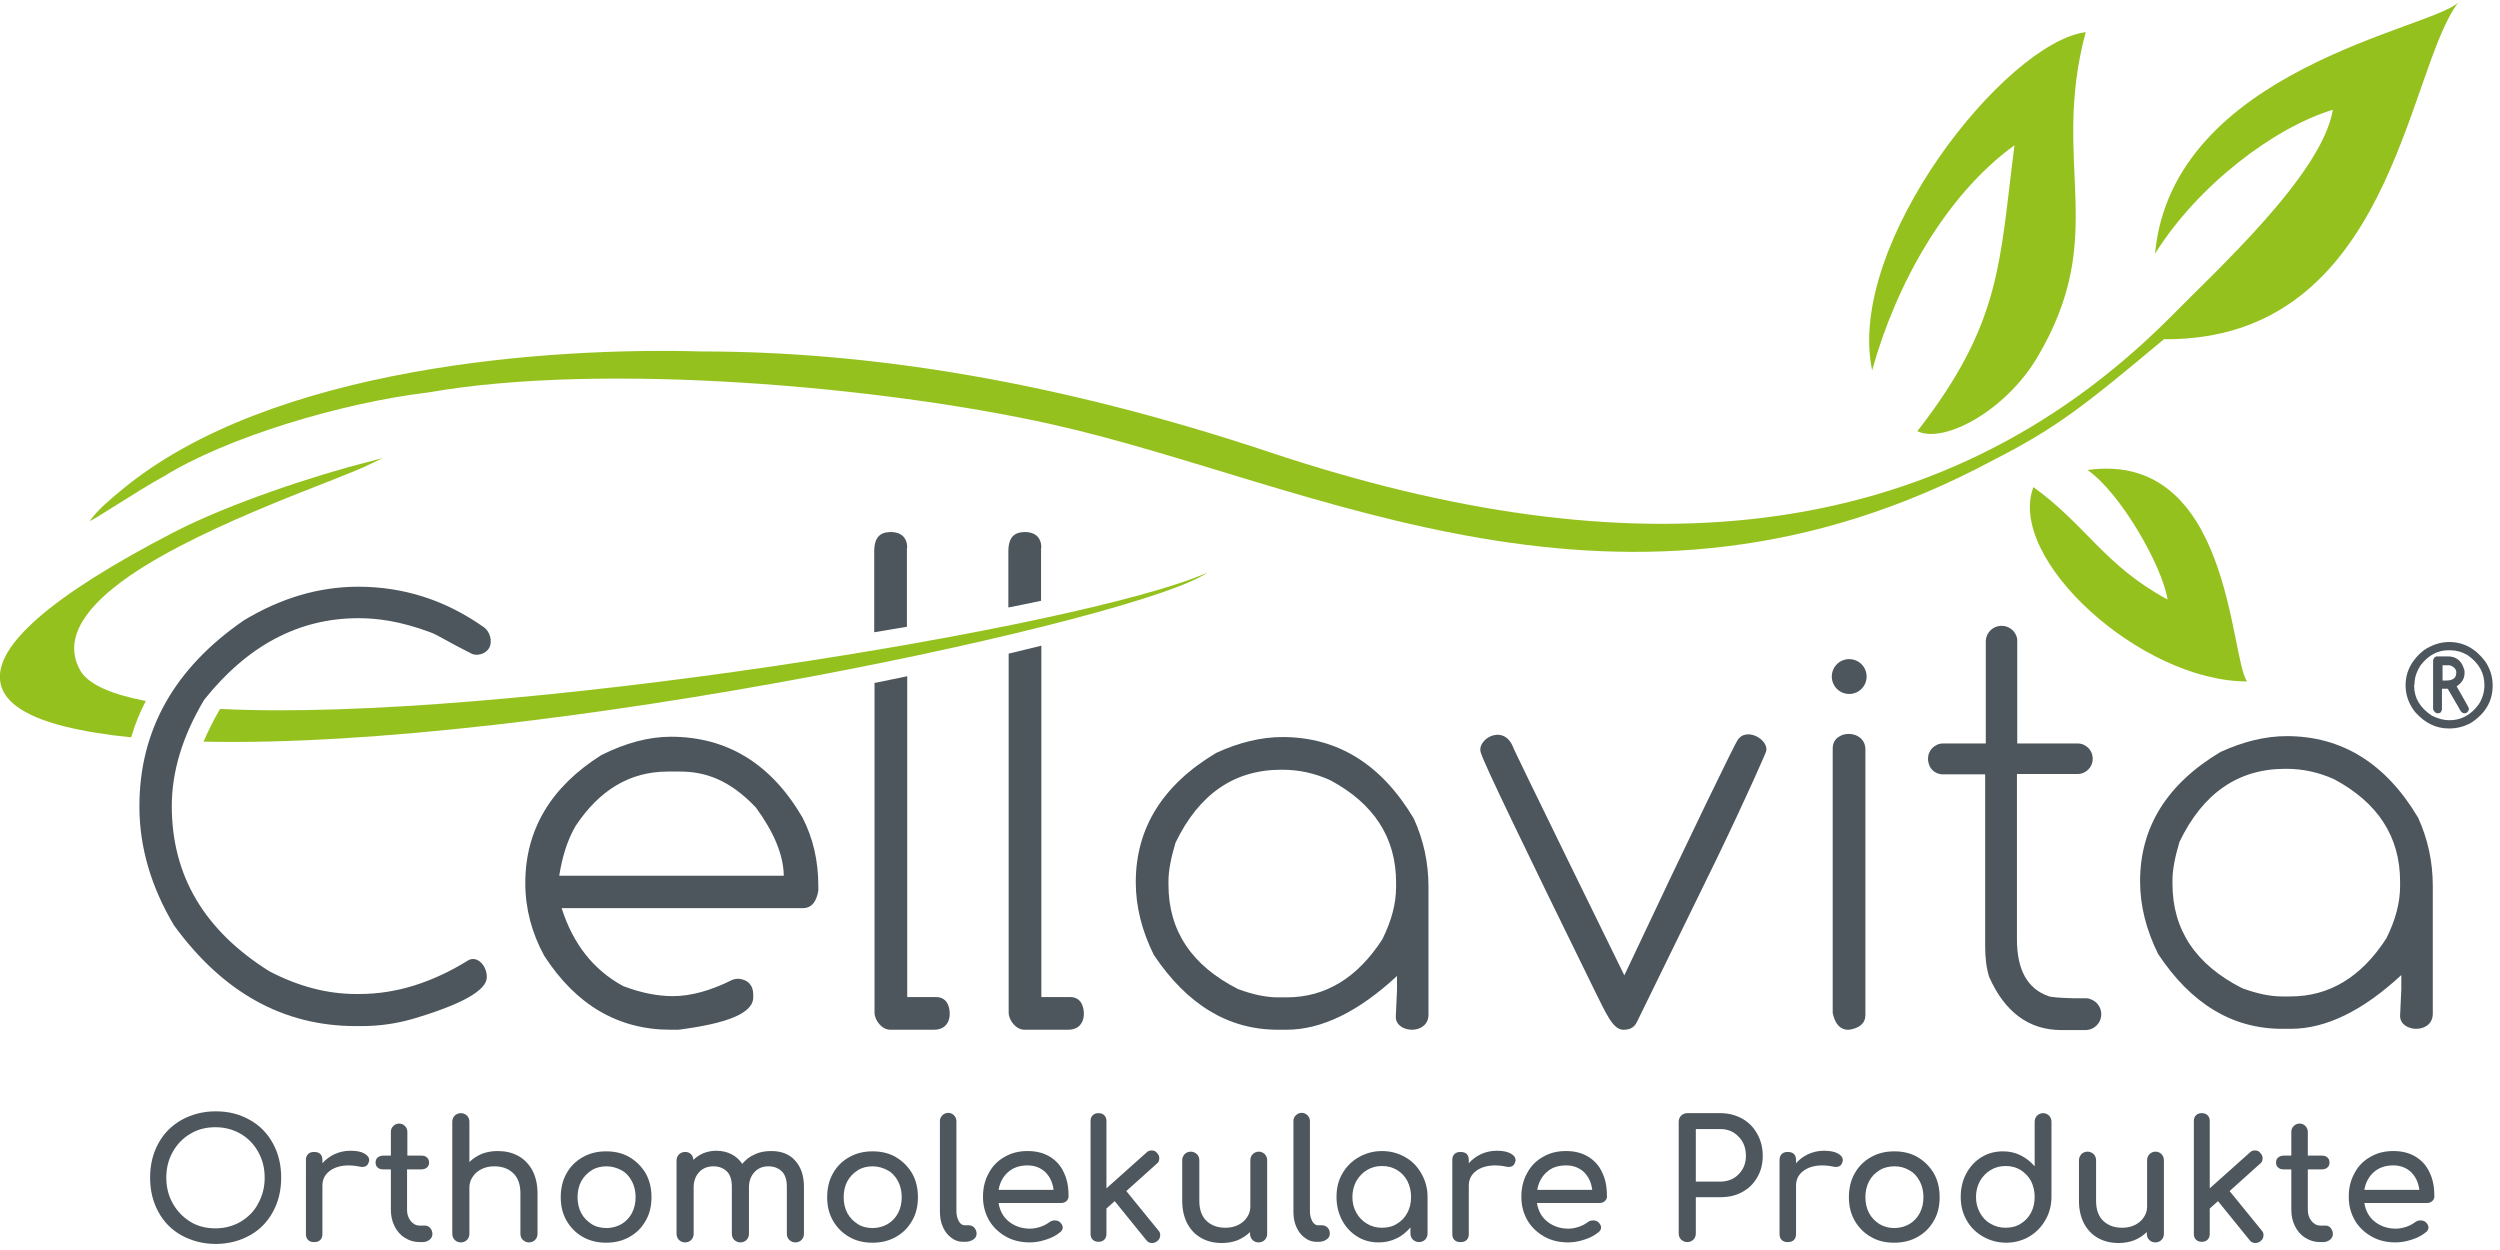
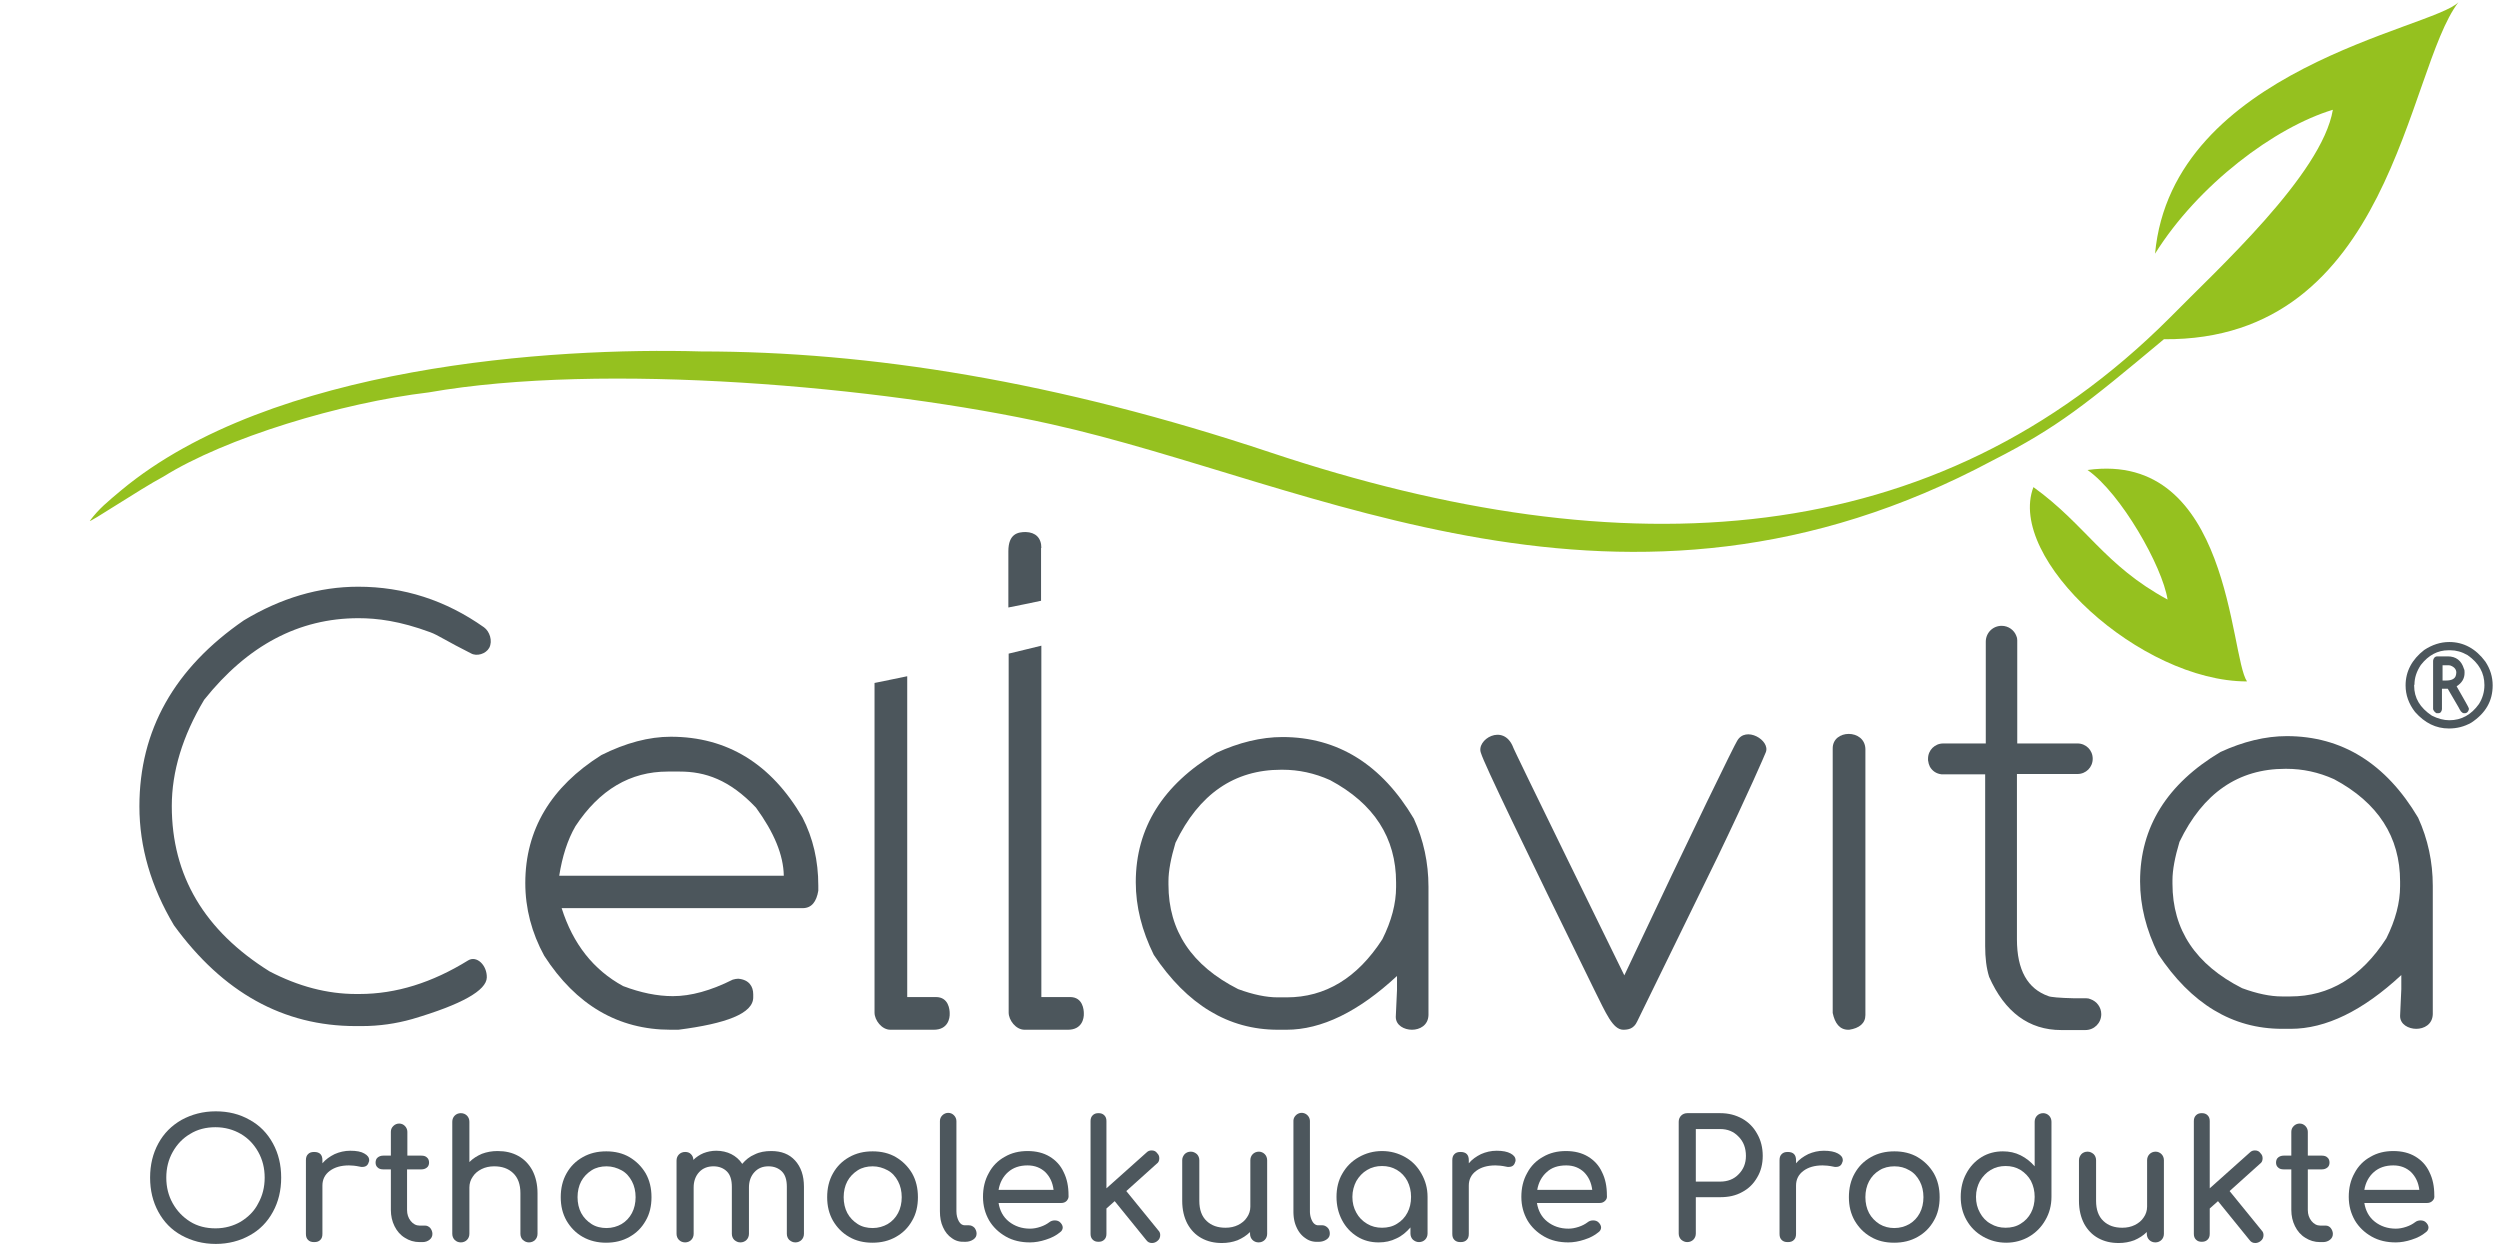
<svg xmlns="http://www.w3.org/2000/svg" id="prefix__svg8" version="1.1" viewBox="0 -0.047 50.73 25.365">
  <defs id="prefix__defs2">
    <path id="prefix__SVGID_1_" d="M0 0h841.89v595.276H0z" />
  </defs>
  <g id="prefix__layer1" transform="translate(-98.869 -66.627)">
    <g id="prefix__g980" transform="translate(97.953 65.819) scale(.062)">
-       <path id="prefix__path843" fill="#95c11f" d="M86.9 244.3c90.4 4.6 283.1-26.8 323-44.6-20.7 14.8-217.3 57.8-328.5 55.3 1.4-3.3 3.1-6.7 5.1-10.2zM14.8 235c-1.3-11.4 15.9-27.3 56.8-48.5 18.2-9.4 46.3-18.7 64.6-23.3l3.8-1-3.5 1.7c-2.9 1.5-8.7 3.8-16.1 6.7-12.8 5-31 12.2-46.9 20.5-15.7 8.2-30 18-33.6 28.5-1.5 4.3-1 8.5 1.3 12.4 2.9 4.5 10.4 7.6 21.3 9.7-2 3.8-3.6 7.8-4.8 11.9-8.1-.8-15.4-2-21.9-3.6-14.2-3.6-20.3-8.8-21-15z" class="prefix__st0" />
      <path id="prefix__path845" fill="#95c11f" d="M723 123.3c74.7.6 79.3-88 96.4-110.3-8.3 8.7-93.7 21.8-99.3 82.3 14.2-22.7 39.3-41.4 58.2-47.1-3.6 21.2-37.8 52.2-53.4 68.1-76.6 76.6-177.8 82.9-294.2 44.1-70.1-23.4-131.5-33.1-186.4-33.1-48.7-1.4-140.7 4.6-189.8 45.4-4.4 3.7-7.3 6-10.3 10-.7 1.1 16.3-10.3 24-14.4 20.5-12.8 58.3-24.2 86.9-27.6 56.8-10 148.1-2 203.7 10.4 85.9 19.1 187.2 76.6 308.3 11.8 21.2-10.8 30.4-18.3 55.9-39.6z" class="prefix__st0" />
      <path id="prefix__path847" fill="#95c11f" d="M750.2 235.3c-5.7-8.3-5.3-75.7-52.2-69.2 10.9 7.6 24.5 31.5 26.2 42.4-20.7-11.2-26.6-24.3-43.9-36.8-8.9 23.4 35.1 63.6 69.9 63.6z" class="prefix__st0" />
-       <path id="prefix__path849" fill="#95c11f" d="M697.4 22.8c-26.2 3.4-78.6 69.2-69.9 110.7 7.8-28.1 24-57.3 46.6-73.7-5 38.6-4.1 58-31.8 93.6 8.7 4.2 28.7-6.6 39.1-23.9 24.1-40.4 4.3-63 16-106.7z" class="prefix__st0" />
      <g id="prefix__g897">
        <path id="prefix__path851" fill="#4d575d" d="M74.2 416.6c-3.3-1.8-5.8-4.4-7.6-7.7-1.8-3.3-2.7-7-2.7-11.2 0-4.2.9-7.9 2.7-11.2 1.8-3.3 4.3-5.8 7.6-7.7 3.3-1.8 7-2.8 11.2-2.8 4.1 0 7.8.9 11.1 2.8 3.3 1.8 5.8 4.4 7.6 7.7 1.8 3.3 2.7 7 2.7 11.2 0 4.2-.9 7.9-2.7 11.2-1.8 3.3-4.3 5.9-7.6 7.7-3.2 1.8-7 2.8-11.1 2.8-4.2 0-7.9-1-11.2-2.8zm19.4-4.5c2.4-1.5 4.4-3.4 5.7-6 1.4-2.5 2.1-5.3 2.1-8.4 0-3.1-.7-5.9-2.1-8.4-1.4-2.5-3.3-4.5-5.7-5.9-2.4-1.4-5.2-2.2-8.3-2.2-3.1 0-5.9.7-8.3 2.2-2.4 1.4-4.3 3.4-5.7 5.9-1.4 2.5-2.1 5.3-2.1 8.4 0 3.1.7 5.9 2.1 8.4 1.4 2.5 3.3 4.5 5.7 6 2.4 1.5 5.2 2.2 8.3 2.2 3.1 0 5.9-.8 8.3-2.2z" class="prefix__st2" />
        <path id="prefix__path853" fill="#4d575d" d="M134 389.8c1.1.6 1.6 1.3 1.6 2.2 0 .3 0 .4-.1.5-.3 1.2-1 1.7-2.2 1.7-.2 0-.5 0-.8-.1-1.4-.3-2.6-.4-3.5-.4-2.6 0-4.7.6-6.3 1.8-1.6 1.2-2.4 2.8-2.4 4.8v15.8c0 .9-.2 1.5-.7 2-.5.5-1.1.7-2 .7-.9 0-1.5-.2-2-.7-.5-.5-.7-1.1-.7-2V392c0-.9.2-1.5.7-2 .5-.5 1.1-.7 2-.7 1.8 0 2.7.9 2.7 2.7v1c1.1-1.3 2.4-2.2 4-3 1.6-.7 3.3-1.1 5.1-1.1 2.1 0 3.6.3 4.6.9z" class="prefix__st2" />
        <path id="prefix__path855" fill="#4d575d" d="M155.6 414.2c.4.5.7 1.2.7 1.9 0 .8-.3 1.4-.9 1.9-.6.5-1.4.8-2.3.8h-1c-1.8 0-3.4-.5-4.8-1.4-1.5-.9-2.6-2.2-3.4-3.8-.8-1.6-1.2-3.4-1.2-5.3V395h-2.5c-.8 0-1.4-.2-1.8-.6-.5-.4-.7-1-.7-1.6 0-.7.2-1.3.7-1.7.5-.4 1.1-.6 1.8-.6h2.5v-7.8c0-.8.3-1.4.8-1.9s1.2-.8 1.9-.8c.8 0 1.4.3 1.9.8s.8 1.2.8 1.9v7.8h4.6c.8 0 1.4.2 1.8.6.5.4.7 1 .7 1.7 0 .6-.2 1.2-.7 1.6-.5.4-1.1.6-1.8.6H148v13.3c0 1.4.4 2.6 1.2 3.6.8 1 1.8 1.5 2.9 1.5h1.8c.7 0 1.2.3 1.7.8z" class="prefix__st2" />
        <path id="prefix__path857" fill="#4d575d" d="M184.4 390.6c2 1.1 3.5 2.7 4.6 4.7 1.1 2.1 1.7 4.6 1.7 7.5v13.3c0 .8-.3 1.5-.8 2s-1.2.8-2 .8-1.4-.3-2-.8c-.5-.5-.8-1.2-.8-2v-13.3c0-2.9-.8-5.1-2.4-6.6-1.6-1.5-3.6-2.2-6.2-2.2-1.5 0-2.9.3-4.1.9-1.2.6-2.2 1.4-2.9 2.5-.7 1-1.1 2.2-1.1 3.5v15.2c0 .8-.3 1.5-.8 2s-1.2.8-2 .8-1.5-.3-2-.8-.8-1.2-.8-2v-36.7c0-.8.3-1.5.8-2s1.2-.8 2-.8 1.5.3 2 .8.8 1.2.8 2v13.2c1.2-1.2 2.5-2 4.1-2.7 1.6-.6 3.3-.9 5.1-.9 2.6 0 4.8.5 6.8 1.6z" class="prefix__st2" />
        <path id="prefix__path859" fill="#4d575d" d="M205.5 417.1c-2.3-1.3-4-3.1-5.3-5.3-1.3-2.3-1.9-4.8-1.9-7.7 0-2.9.6-5.5 1.9-7.8 1.3-2.3 3-4 5.3-5.3 2.3-1.3 4.8-1.9 7.7-1.9 2.8 0 5.4.6 7.6 1.9 2.2 1.3 4 3.1 5.3 5.3 1.3 2.3 1.9 4.9 1.9 7.8 0 2.9-.6 5.5-1.9 7.7-1.3 2.3-3 4-5.3 5.3-2.3 1.3-4.8 1.9-7.7 1.9-2.7 0-5.3-.6-7.6-1.9zm12.7-4.2c1.5-.9 2.6-2.1 3.4-3.6.8-1.5 1.2-3.3 1.2-5.2 0-1.9-.4-3.7-1.2-5.2-.8-1.5-1.9-2.8-3.4-3.6-1.5-.8-3.1-1.3-4.9-1.3-1.8 0-3.5.4-4.9 1.3-1.4.9-2.6 2.1-3.4 3.6-.8 1.5-1.2 3.3-1.2 5.2 0 1.9.4 3.7 1.2 5.2.8 1.5 2 2.7 3.4 3.6 1.4.9 3.1 1.3 4.9 1.3 1.8 0 3.5-.5 4.9-1.3z" class="prefix__st2" />
        <path id="prefix__path861" fill="#4d575d" d="M275 392.1c1.9 2.1 2.9 4.9 2.9 8.6v15.4c0 .8-.3 1.5-.8 2s-1.2.8-2 .8-1.4-.3-2-.8c-.5-.5-.8-1.2-.8-2v-15.4c0-2.2-.5-3.9-1.6-5s-2.6-1.7-4.4-1.7c-1.9 0-3.4.6-4.6 1.9-1.2 1.3-1.8 3-1.8 5v15.2c0 .8-.3 1.5-.8 2s-1.2.8-2 .8-1.4-.3-2-.8c-.5-.5-.8-1.2-.8-2v-15.4c0-2.2-.5-3.9-1.6-5s-2.6-1.7-4.4-1.7c-1.9 0-3.5.6-4.7 1.9-1.2 1.3-1.8 3-1.8 5v15.2c0 .8-.3 1.5-.8 2s-1.2.8-2 .8-1.5-.3-2-.8-.8-1.2-.8-2v-24c0-.8.3-1.5.8-2s1.2-.8 2-.8 1.4.2 1.9.7c.5.5.8 1.1.8 1.9.9-.9 2.1-1.7 3.3-2.2 1.3-.5 2.7-.8 4.2-.8 1.8 0 3.5.4 4.9 1.1 1.4.7 2.7 1.8 3.6 3.2 1.1-1.3 2.4-2.4 4.1-3.1 1.6-.8 3.4-1.1 5.4-1.1 3.3 0 5.9 1 7.8 3.1z" class="prefix__st2" />
        <path id="prefix__path863" fill="#4d575d" d="M292.7 417.1c-2.3-1.3-4-3.1-5.3-5.3-1.3-2.3-1.9-4.8-1.9-7.7 0-2.9.6-5.5 1.9-7.8 1.3-2.3 3-4 5.3-5.3 2.3-1.3 4.8-1.9 7.7-1.9 2.8 0 5.4.6 7.6 1.9 2.2 1.3 4 3.1 5.3 5.3 1.3 2.3 1.9 4.9 1.9 7.8 0 2.9-.6 5.5-1.9 7.7-1.3 2.3-3 4-5.3 5.3-2.3 1.3-4.8 1.9-7.7 1.9-2.8 0-5.4-.6-7.6-1.9zm12.6-4.2c1.5-.9 2.6-2.1 3.4-3.6.8-1.5 1.2-3.3 1.2-5.2 0-1.9-.4-3.7-1.2-5.2-.8-1.5-1.9-2.8-3.4-3.6-1.5-.8-3.1-1.3-4.9-1.3-1.8 0-3.5.4-4.9 1.3-1.4.9-2.6 2.1-3.4 3.6-.8 1.5-1.2 3.3-1.2 5.2 0 1.9.4 3.7 1.2 5.2.8 1.5 2 2.7 3.4 3.6 1.4.9 3.1 1.3 4.9 1.3 1.8 0 3.5-.5 4.9-1.3z" class="prefix__st2" />
        <path id="prefix__path865" fill="#4d575d" d="M326.3 417.5c-1.2-.8-2.2-2-2.9-3.6-.7-1.5-1-3.2-1-5.2v-29.5c0-.8.3-1.4.8-1.9s1.2-.8 1.9-.8c.8 0 1.4.3 1.9.8s.8 1.2.8 1.9v29.5c0 1.3.3 2.4.8 3.3.5.9 1.2 1.3 1.9 1.3h1.4c.7 0 1.3.3 1.8.8.4.5.7 1.2.7 1.9 0 .8-.3 1.4-1 1.9s-1.6.8-2.6.8h-.1c-1.8.1-3.2-.3-4.4-1.2z" class="prefix__st2" />
        <path id="prefix__path867" fill="#4d575d" d="M363.9 405.3c-.5.5-1.1.7-1.8.7h-20.5c.4 2.5 1.5 4.6 3.4 6.1s4.2 2.3 6.9 2.3c1.1 0 2.2-.2 3.4-.6 1.2-.4 2.1-.9 2.9-1.5.5-.4 1.1-.6 1.8-.6s1.2.2 1.6.5c.6.5 1 1.2 1 1.8 0 .6-.3 1.2-.9 1.6-1.2 1-2.7 1.8-4.6 2.4-1.8.6-3.6.9-5.2.9-3 0-5.6-.6-7.9-1.9-2.3-1.3-4.2-3.1-5.5-5.3-1.3-2.3-2-4.8-2-7.7 0-2.9.6-5.5 1.9-7.8 1.2-2.3 3-4.1 5.2-5.3 2.2-1.3 4.7-1.9 7.5-1.9s5.2.6 7.2 1.8c2 1.2 3.6 2.9 4.6 5.1 1.1 2.2 1.6 4.7 1.6 7.6.1.8-.2 1.3-.6 1.8zm-19.2-9.4c-1.6 1.4-2.7 3.4-3.1 5.8h18c-.3-2.4-1.2-4.3-2.7-5.8-1.5-1.4-3.4-2.2-5.8-2.2-2.6 0-4.7.7-6.4 2.2z" class="prefix__st2" />
        <path id="prefix__path869" fill="#4d575d" d="M394.5 416.5c0 .8-.3 1.5-1 2-.5.4-1.1.6-1.7.6-.8 0-1.4-.3-1.9-1l-10.3-12.7-2.7 2.4v8.3c0 .8-.2 1.4-.7 1.9-.5.5-1.1.7-1.9.7-.8 0-1.4-.2-1.9-.7-.5-.5-.7-1.1-.7-1.9v-36.9c0-.8.2-1.4.7-1.9.5-.5 1.1-.7 1.9-.7.8 0 1.4.2 1.9.7.5.5.7 1.1.7 1.9v22l13.1-11.7c.5-.5 1-.7 1.7-.7.8 0 1.4.3 1.8.9.5.5.7 1 .7 1.7 0 .8-.3 1.4-.9 1.8l-9.9 8.9 10.5 12.9c.4.4.6.9.6 1.5z" class="prefix__st2" />
        <path id="prefix__path871" fill="#4d575d" d="M428.7 390c.5.5.8 1.2.8 2v24.1c0 .8-.3 1.5-.8 2s-1.2.8-2 .8-1.5-.3-2-.8-.8-1.2-.8-2v-.6c-1.2 1.2-2.5 2-4.1 2.7-1.6.6-3.3.9-5.1.9-2.5 0-4.7-.5-6.7-1.6s-3.5-2.7-4.6-4.7c-1.1-2.1-1.7-4.6-1.7-7.5V392c0-.8.3-1.4.8-2 .5-.5 1.2-.8 2-.8s1.4.3 2 .8c.5.5.8 1.2.8 2v13.3c0 2.9.8 5.1 2.4 6.6 1.6 1.5 3.6 2.2 6.2 2.2 1.5 0 2.9-.3 4.1-.9 1.2-.6 2.2-1.4 2.9-2.5.7-1 1.1-2.2 1.1-3.5V392c0-.8.3-1.5.8-2s1.2-.8 2-.8c.7 0 1.4.3 1.9.8z" class="prefix__st2" />
        <path id="prefix__path873" fill="#4d575d" d="M442 417.5c-1.2-.8-2.2-2-2.9-3.6-.7-1.5-1-3.2-1-5.2v-29.5c0-.8.3-1.4.8-1.9s1.2-.8 1.9-.8a2.732 2.732 0 0 1 2.7 2.7v29.5c0 1.3.3 2.4.8 3.3.5.9 1.2 1.3 1.9 1.3h1.3c.7 0 1.3.3 1.8.8s.7 1.2.7 1.9c0 .8-.3 1.4-1 1.9s-1.6.8-2.6.8h-.1c-1.7.1-3.1-.3-4.3-1.2z" class="prefix__st2" />
        <path id="prefix__path875" fill="#4d575d" d="M474.7 391c2.3 1.3 4 3.1 5.3 5.4 1.3 2.3 2 4.8 2 7.6v12c0 .8-.3 1.5-.8 2s-1.2.8-2 .8-1.4-.3-2-.8c-.5-.5-.8-1.2-.8-2v-2c-1.3 1.5-2.8 2.8-4.6 3.6-1.8.9-3.7 1.3-5.8 1.3-2.6 0-4.9-.6-7-1.9-2.1-1.3-3.8-3.1-5-5.4-1.2-2.3-1.8-4.8-1.8-7.6s.6-5.4 1.9-7.6c1.3-2.3 3.1-4.1 5.4-5.4 2.3-1.3 4.8-2 7.6-2s5.3.7 7.6 2zm-2.7 21.8c1.5-.9 2.6-2.1 3.4-3.6.8-1.5 1.2-3.2 1.2-5.2 0-1.9-.4-3.6-1.2-5.2-.8-1.5-2-2.8-3.4-3.6-1.5-.9-3.1-1.3-4.9-1.3-1.8 0-3.4.4-4.9 1.3-1.5.9-2.6 2.1-3.5 3.6-.8 1.5-1.3 3.3-1.3 5.2 0 1.9.4 3.6 1.3 5.2.8 1.5 2 2.7 3.5 3.6 1.5.9 3.1 1.3 4.9 1.3 1.8 0 3.5-.4 4.9-1.3z" class="prefix__st2" />
        <path id="prefix__path877" fill="#4d575d" d="M509.2 389.8c1.1.6 1.6 1.3 1.6 2.2 0 .3 0 .4-.1.5-.3 1.2-1 1.7-2.2 1.7-.2 0-.5 0-.8-.1-1.4-.3-2.6-.4-3.5-.4-2.6 0-4.7.6-6.3 1.8-1.6 1.2-2.4 2.8-2.4 4.8v15.8c0 .9-.2 1.5-.7 2-.5.5-1.1.7-2 .7-.9 0-1.5-.2-2-.7-.5-.5-.7-1.1-.7-2V392c0-.9.2-1.5.7-2 .5-.5 1.1-.7 2-.7 1.8 0 2.7.9 2.7 2.7v1c1.1-1.3 2.4-2.2 4-3 1.6-.7 3.3-1.1 5.1-1.1 2 0 3.5.3 4.6.9z" class="prefix__st2" />
        <path id="prefix__path879" fill="#4d575d" d="M540.1 405.3c-.5.5-1.1.7-1.8.7h-20.5c.4 2.5 1.5 4.6 3.4 6.1s4.2 2.3 6.9 2.3c1.1 0 2.2-.2 3.4-.6 1.2-.4 2.1-.9 2.9-1.5.5-.4 1.1-.6 1.8-.6s1.2.2 1.6.5c.6.5 1 1.2 1 1.8 0 .6-.3 1.2-.9 1.6-1.2 1-2.7 1.8-4.6 2.4-1.8.6-3.6.9-5.2.9-3 0-5.6-.6-7.9-1.9-2.3-1.3-4.2-3.1-5.5-5.3-1.3-2.3-2-4.8-2-7.7 0-2.9.6-5.5 1.9-7.8 1.2-2.3 3-4.1 5.2-5.3 2.2-1.3 4.7-1.9 7.5-1.9s5.2.6 7.2 1.8c2 1.2 3.6 2.9 4.6 5.1 1.1 2.2 1.6 4.7 1.6 7.6.1.8-.1 1.3-.6 1.8zm-19.1-9.4c-1.6 1.4-2.7 3.4-3.1 5.8h18c-.3-2.4-1.2-4.3-2.7-5.8-1.5-1.4-3.4-2.2-5.8-2.2-2.7 0-4.8.7-6.4 2.2z" class="prefix__st2" />
        <path id="prefix__path881" fill="#4d575d" d="M565 418c-.5-.5-.8-1.2-.8-2v-36.6c0-.8.3-1.5.8-2s1.2-.8 2-.8h10.8c2.7 0 5 .6 7.2 1.8 2.1 1.2 3.7 2.8 4.9 5 1.2 2.1 1.8 4.5 1.8 7.2 0 2.6-.6 5-1.8 7-1.2 2.1-2.8 3.7-4.9 4.8-2.1 1.2-4.5 1.7-7.2 1.7h-8V416c0 .8-.3 1.5-.8 2s-1.2.8-2 .8-1.4-.3-2-.8zm12.8-19c2.4 0 4.5-.8 6-2.4 1.6-1.6 2.4-3.6 2.4-6 0-2.6-.8-4.7-2.4-6.3-1.6-1.7-3.6-2.5-6-2.5h-8V399Z" class="prefix__st2" />
        <path id="prefix__path883" fill="#4d575d" d="M616.3 389.8c1.1.6 1.6 1.3 1.6 2.2 0 .3 0 .4-.1.5-.3 1.2-1 1.7-2.2 1.7-.2 0-.5 0-.8-.1-1.4-.3-2.6-.4-3.5-.4-2.6 0-4.7.6-6.3 1.8-1.6 1.2-2.4 2.8-2.4 4.8v15.8c0 .9-.2 1.5-.7 2-.5.5-1.1.7-2 .7-.9 0-1.5-.2-2-.7-.5-.5-.7-1.1-.7-2V392c0-.9.2-1.5.7-2 .5-.5 1.1-.7 2-.7 1.8 0 2.7.9 2.7 2.7v1c1.1-1.3 2.4-2.2 4-3 1.6-.7 3.3-1.1 5.1-1.1 2 0 3.5.3 4.6.9z" class="prefix__st2" />
        <path id="prefix__path885" fill="#4d575d" d="M627.1 417.1c-2.3-1.3-4-3.1-5.3-5.3-1.3-2.3-1.9-4.8-1.9-7.7 0-2.9.6-5.5 1.9-7.8 1.3-2.3 3-4 5.3-5.3 2.3-1.3 4.8-1.9 7.7-1.9 2.8 0 5.4.6 7.6 1.9 2.2 1.3 4 3.1 5.3 5.3 1.3 2.3 1.9 4.9 1.9 7.8 0 2.9-.6 5.5-1.9 7.7-1.3 2.3-3 4-5.3 5.3-2.3 1.3-4.8 1.9-7.7 1.9-2.9 0-5.4-.6-7.6-1.9zm12.6-4.2c1.5-.9 2.6-2.1 3.4-3.6.8-1.5 1.2-3.3 1.2-5.2 0-1.9-.4-3.7-1.2-5.2-.8-1.5-1.9-2.8-3.4-3.6-1.5-.9-3.1-1.3-4.9-1.3-1.8 0-3.5.4-4.9 1.3-1.5.9-2.6 2.1-3.4 3.6-.8 1.5-1.2 3.3-1.2 5.2 0 1.9.4 3.7 1.2 5.2.8 1.5 2 2.7 3.4 3.6 1.5.9 3.1 1.3 4.9 1.3 1.8 0 3.5-.5 4.9-1.3z" class="prefix__st2" />
        <path id="prefix__path887" fill="#4d575d" d="M685.4 377.4c.5.5.8 1.2.8 2V404c0 2.8-.7 5.4-2 7.6-1.3 2.3-3.1 4.1-5.3 5.4-2.2 1.3-4.8 2-7.5 2-2.8 0-5.3-.7-7.6-2s-4.1-3.1-5.4-5.4c-1.3-2.3-1.9-4.8-1.9-7.6s.6-5.4 1.8-7.6c1.2-2.3 2.9-4.1 5-5.4 2.1-1.3 4.5-1.9 7-1.9 2.1 0 4 .4 5.8 1.3 1.8.9 3.3 2.1 4.6 3.6v-14.6c0-.8.3-1.5.8-2s1.2-.8 2-.8c.7 0 1.4.3 1.9.8zm-9.3 35.4c1.5-.9 2.6-2.1 3.4-3.6.8-1.5 1.2-3.3 1.2-5.2 0-1.9-.4-3.6-1.2-5.2-.8-1.5-2-2.7-3.4-3.6-1.5-.9-3.1-1.3-4.9-1.3-1.8 0-3.4.4-4.9 1.3-1.5.9-2.6 2.1-3.5 3.6-.8 1.5-1.3 3.2-1.3 5.2 0 1.9.4 3.6 1.3 5.2.8 1.5 2 2.8 3.5 3.6 1.5.9 3.1 1.3 4.9 1.3 1.8 0 3.5-.4 4.9-1.3z" class="prefix__st2" />
        <path id="prefix__path889" fill="#4d575d" d="M722.2 390c.5.5.8 1.2.8 2v24.1c0 .8-.3 1.5-.8 2s-1.2.8-2 .8-1.5-.3-2-.8-.8-1.2-.8-2v-.6c-1.2 1.2-2.5 2-4.1 2.7-1.6.6-3.3.9-5.1.9-2.5 0-4.7-.5-6.7-1.6s-3.5-2.7-4.6-4.7c-1.1-2.1-1.7-4.6-1.7-7.5V392c0-.8.3-1.4.8-2 .5-.5 1.2-.8 2-.8s1.4.3 2 .8c.5.5.8 1.2.8 2v13.3c0 2.9.8 5.1 2.4 6.6 1.6 1.5 3.6 2.2 6.2 2.2 1.5 0 2.9-.3 4.1-.9 1.2-.6 2.2-1.4 2.9-2.5.7-1 1.1-2.2 1.1-3.5V392c0-.8.3-1.5.8-2s1.2-.8 2-.8c.7 0 1.4.3 1.9.8z" class="prefix__st2" />
        <path id="prefix__path891" fill="#4d575d" d="M755.6 416.5c0 .8-.3 1.5-1 2-.5.4-1.1.6-1.7.6-.8 0-1.4-.3-1.9-1l-10.3-12.7-2.7 2.4v8.3c0 .8-.2 1.4-.7 1.9-.5.5-1.1.7-1.9.7-.8 0-1.4-.2-1.9-.7-.5-.5-.7-1.1-.7-1.9v-36.9c0-.8.2-1.4.7-1.9.5-.5 1.1-.7 1.9-.7.8 0 1.4.2 1.9.7.5.5.7 1.1.7 1.9v22l13.1-11.7c.5-.5 1-.7 1.7-.7.8 0 1.4.3 1.8.9.5.5.7 1 .7 1.7 0 .8-.3 1.4-.9 1.8l-9.9 8.9L755 415c.4.4.6.9.6 1.5z" class="prefix__st2" />
        <path id="prefix__path893" fill="#4d575d" d="M777.6 414.2c.4.5.7 1.2.7 1.9 0 .8-.3 1.4-.9 1.9-.6.5-1.4.8-2.3.8h-1c-1.8 0-3.4-.5-4.8-1.4-1.5-.9-2.6-2.2-3.4-3.8-.8-1.6-1.2-3.4-1.2-5.3V395h-2.5c-.8 0-1.4-.2-1.8-.6-.5-.4-.7-1-.7-1.6 0-.7.2-1.3.7-1.7.5-.4 1.1-.6 1.8-.6h2.5v-7.8c0-.8.3-1.4.8-1.9s1.2-.8 1.9-.8c.8 0 1.4.3 1.9.8s.8 1.2.8 1.9v7.8h4.6c.8 0 1.4.2 1.8.6.5.4.7 1 .7 1.7 0 .6-.2 1.2-.7 1.6-.5.4-1.1.6-1.8.6h-4.6v13.3c0 1.4.4 2.6 1.2 3.6.8 1 1.8 1.5 2.9 1.5h1.8c.6 0 1.2.3 1.6.8z" class="prefix__st2" />
        <path id="prefix__path895" fill="#4d575d" d="M810.9 405.3c-.5.5-1.1.7-1.8.7h-20.5c.4 2.5 1.5 4.6 3.4 6.1s4.2 2.3 6.9 2.3c1.1 0 2.2-.2 3.4-.6 1.2-.4 2.1-.9 2.9-1.5.5-.4 1.1-.6 1.8-.6s1.2.2 1.6.5c.6.5 1 1.2 1 1.8 0 .6-.3 1.2-.9 1.6-1.2 1-2.7 1.8-4.6 2.4-1.8.6-3.6.9-5.2.9-3 0-5.6-.6-7.9-1.9-2.3-1.3-4.2-3.1-5.5-5.3-1.3-2.3-2-4.8-2-7.7 0-2.9.6-5.5 1.9-7.8 1.2-2.3 3-4.1 5.2-5.3 2.2-1.3 4.7-1.9 7.5-1.9s5.2.6 7.2 1.8c2 1.2 3.6 2.9 4.6 5.1 1.1 2.2 1.6 4.7 1.6 7.6.1.8-.1 1.3-.6 1.8zm-19.2-9.4c-1.6 1.4-2.7 3.4-3.1 5.8h18c-.3-2.4-1.2-4.3-2.7-5.8-1.5-1.4-3.4-2.2-5.8-2.2-2.6 0-4.7.7-6.4 2.2z" class="prefix__st2" />
      </g>
      <g id="prefix__g927">
        <path id="prefix__path899" fill="#4c565c" d="M619.7 349.3h.3c3.3-.5 5.3-2.1 5.3-4.8v-87.1c-.2-6.6-10.8-6.5-10.7-.1v86.5c.7 3.4 2.3 5.5 5.1 5.5z" class="prefix__st3" />
        <path id="prefix__path901" fill="#4c565c" d="M173.2 217.6c-12.6-8.9-26.3-13.3-41.2-13.3-12.8 0-25.3 3.7-37.4 11-22.8 15.7-34.2 36-34.2 60.9 0 13.3 3.8 26.3 11.3 38.9 16 22 35.8 33 59.5 33h2c5.7 0 11.2-.8 16.5-2.3 16.3-4.8 24.3-9.4 24.4-13.6.1-4-3.3-7.3-6.1-5.6-11.8 7.3-23.6 11-35.6 11h-1.1c-9.4 0-18.9-2.5-28.3-7.4-21.3-13.3-32-31.3-32-54.1 0-11.3 3.5-22.9 10.6-34.8 14.2-17.8 31-26.7 50.5-26.7 6.1 0 13.5.9 23.5 4.6 2.5.9 5.5 3 13.3 6.9 1.9 1.1 4.9.2 6-1.8 1.2-2.3.1-5.4-1.7-6.7z" class="prefix__st3" />
        <path id="prefix__path903" fill="#4c565c" d="M816.3 250.7c2.6 0 5-.6 7.3-1.9 4.7-3.1 7-7.1 7-12.2 0-2.8-.8-5.4-2.4-7.8-3.1-4.2-7.1-6.4-11.8-6.4-2.9 0-5.6.9-8.2 2.6-4 3.1-6.1 7-6.1 11.6 0 3.1 1 6 3.1 8.7 3.2 3.6 6.8 5.4 11.1 5.4zM805 236.4c0-2.3.7-4.4 2.1-6.5 2.5-3.2 5.5-4.8 9-4.8h.7c1.8 0 3.7.5 5.6 1.6 3.7 2.6 5.5 5.8 5.5 9.8 0 2.2-.6 4.3-1.8 6.2-2.5 3.5-5.7 5.3-9.7 5.3-1.8 0-3.7-.5-5.7-1.5-3.9-2.6-5.8-5.8-5.8-9.8v-.3z" class="prefix__st3" />
        <path id="prefix__path905" fill="#4c565c" d="M236.8 349.3c15.6-2 24.5-5.3 24.5-10.6v-1c0-2.6-1.4-4.8-4.9-5.1-.5 0-1.1.1-1.8.3-7.2 3.6-13.7 5.4-19.6 5.4-5.1 0-10.5-1.1-16.3-3.3-9.7-5.3-16.4-13.8-20.1-25.5h78.9c2.9 0 4.5-2.1 5.1-5.7v-1.7c0-8.1-1.7-15.5-5.2-22.3-10.2-17.5-24.6-26.4-43.1-26.4-7.1 0-14.7 2-22.7 6-16.5 10.4-24.9 24.4-24.9 41.9 0 8.3 2.1 16.3 6.2 23.8 10.4 16.1 24.2 24.2 41.4 24.2zm-33.7-66.6c7.9-12 18-17.9 30.2-17.9h4c8.2 0 16.2 2.6 24.9 11.8 5.9 8.1 9 15.5 9.1 22.3h-73.5c1-6.3 2.7-11.7 5.3-16.2z" class="prefix__st3" />
        <path id="prefix__path907" fill="#4c565c" d="M812.2 245.7h.6c.8 0 1.1-.6 1.2-1.3v-6.7h1.9l3.5 6c.3.6.6 1.1.8 1.4.3.3.6.6 1 .6h.3c.7 0 1.1-.5 1.3-1.2v-.4c-.1-.4-1.5-2.8-4-7.2 1.7-1.1 2.6-2.5 2.6-4.4 0-.5 0-1-.2-1.3-.8-2.7-2.6-4.1-5.3-4.1h-3.4c-.8 0-1.3.6-1.4 1.4v15.9c.2.6.6 1 1.1 1.3zm1.9-15.7h2c.4 0 .6.1.7.1 1.3.5 1.9 1.3 1.9 2.3 0 .4-.1.8-.2 1.1-.3.9-1.3 1.5-3.1 1.5h-1.2v-5z" class="prefix__st3" />
        <path id="prefix__path909" fill="#4c565c" d="M761.7 349h2.8c11.5 0 23.6-5.9 36.2-17.6v4.6l-.4 8.8c0 2.8 2.8 4.2 5.3 4.2s5.3-1.4 5.4-4.8v-42c0-7.8-1.6-15.3-4.8-22.3-10.5-17.7-24.9-26.7-43-26.7-7 0-14.3 1.8-21.7 5.2-17.4 10.4-26.3 24.5-26.3 42.3 0 8 2 15.9 5.9 23.8 10.8 16.3 24.3 24.5 40.6 24.5zm-35.9-48.6c0-3.4.8-7.6 2.3-12.6 7.7-16 19.3-23.9 34.6-23.9h.4c5.3 0 10.5 1.1 15.6 3.4 14.4 7.7 21.6 18.9 21.6 33.5v1.5c0 5.4-1.5 11.1-4.5 17.1-8.2 12.7-18.7 19-31.4 19h-2.8c-3.8 0-8.1-.9-13-2.7-15.2-7.7-22.8-19.1-22.8-34.2z" class="prefix__st3" />
        <path id="prefix__path911" fill="#4c565c" d="M311.7 233.6c-3.5.7-7.1 1.5-10.7 2.2v107.9c0 2.4 2.3 5.6 5.2 5.6h14.2c4.6 0 5.3-3.7 5.2-5.4 0-1.1-.3-5.3-4.5-5.3h-9.4z" class="prefix__st3" />
        <path id="prefix__path913" fill="#4c565c" d="M355.6 191.6c0-3.3-1.9-5.1-5.1-5.2-2.5 0-5.7.5-5.7 6.3v18.4c3.7-.7 7.3-1.5 10.7-2.2v-17.3z" class="prefix__st3" />
        <path id="prefix__path915" fill="#4c565c" d="M433 349.3h2.8c11.5 0 23.6-5.9 36.2-17.6v4.6l-.4 8.8c0 2.8 2.8 4.2 5.3 4.2s5.3-1.4 5.4-4.8v-42c0-7.8-1.6-15.3-4.8-22.3-10.5-17.7-24.9-26.7-43-26.7-7 0-14.3 1.8-21.7 5.2-17.4 10.4-26.3 24.5-26.3 42.3 0 8 2 15.9 5.9 23.8 10.9 16.3 24.4 24.5 40.6 24.5zm-35.8-48.6c0-3.4.8-7.6 2.3-12.6 7.7-16 19.3-23.9 34.6-23.9h.4c5.3 0 10.5 1.1 15.6 3.4 14.4 7.7 21.6 18.9 21.6 33.5v1.5c0 5.4-1.5 11.1-4.5 17.1-8.2 12.7-18.7 19-31.3 19H433c-3.8 0-8.1-.9-13-2.7-15.2-7.7-22.8-19.1-22.8-34.2z" class="prefix__st3" />
        <path id="prefix__path917" fill="#4c565c" d="M350.1 349.3h14.2c4.6 0 5.3-3.7 5.2-5.4 0-1.1-.3-5.3-4.5-5.3h-9.4v-115c-3.5.9-7.1 1.7-10.7 2.6v117.5c0 2.4 2.3 5.6 5.2 5.6z" class="prefix__st3" />
-         <path id="prefix__path919" fill="#4c565c" d="M311.7 191.6c0-3.3-1.9-5.1-5.1-5.2-2.5 0-5.7.5-5.7 6.3v26.5c3.6-.6 7.2-1.2 10.7-1.8v-25.8z" class="prefix__st3" />
-         <path id="prefix__path921" fill="#4c565c" d="M620 239.4c3.2 0 5.7-2.6 5.7-5.7 0-3.2-2.6-5.7-5.7-5.7-3.2 0-5.7 2.6-5.7 5.7s2.5 5.7 5.7 5.7z" class="prefix__st3" />
        <path id="prefix__path923" fill="#4c565c" d="M646.4 263.2c.8 1.4 2.1 2.3 3.8 2.5h14.3v56.2c0 3.9.4 7.2 1.3 10.1 5.1 11.5 13 17.4 23.6 17.4h7.9c2.9 0 5.2-2.3 5.2-5.2 0-2.3-1.5-4.2-3.5-4.9-.4-.2-.9-.3-1.4-.3h-4c-4.8-.1-7.8-.4-8.4-.7-6.8-2.4-10.3-8.5-10.3-18.6v-54.1h19.8c2.8 0 5-2.2 5-5s-2.2-5-5-5H675v-33.8c0-.5-.1-1-.3-1.4-.7-1.9-2.6-3.3-4.8-3.3-2.9 0-5.2 2.3-5.2 5.2v33.3h-13.9c-2.8 0-5 2.2-5 5v.5c.1.8.3 1.5.6 2.1z" class="prefix__st3" />
        <path id="prefix__path925" fill="#4c565c" d="M536.7 336.5c3.7 7.4 5.9 12.7 9.3 12.8 1.7 0 3.5-.3 4.6-2.7l26.3-53.8c10.4-21.6 15.4-33.3 15.8-34.3 1.6-3.9-6.6-8.8-9.4-3.7-.8 1.2-13.4 26.8-36.9 76.7 0 0-37-75.4-36.4-74.7-3.2-8-12.3-2.4-10.5 2 1 3.4 13.7 29.8 37.2 77.7z" class="prefix__st3" />
      </g>
    </g>
  </g>
  <style id="style841" type="text/css">.prefix__st0{fill:#95c11f}.prefix__st2{fill:#4d575d}.prefix__st3{fill:#4c565c}</style>
</svg>